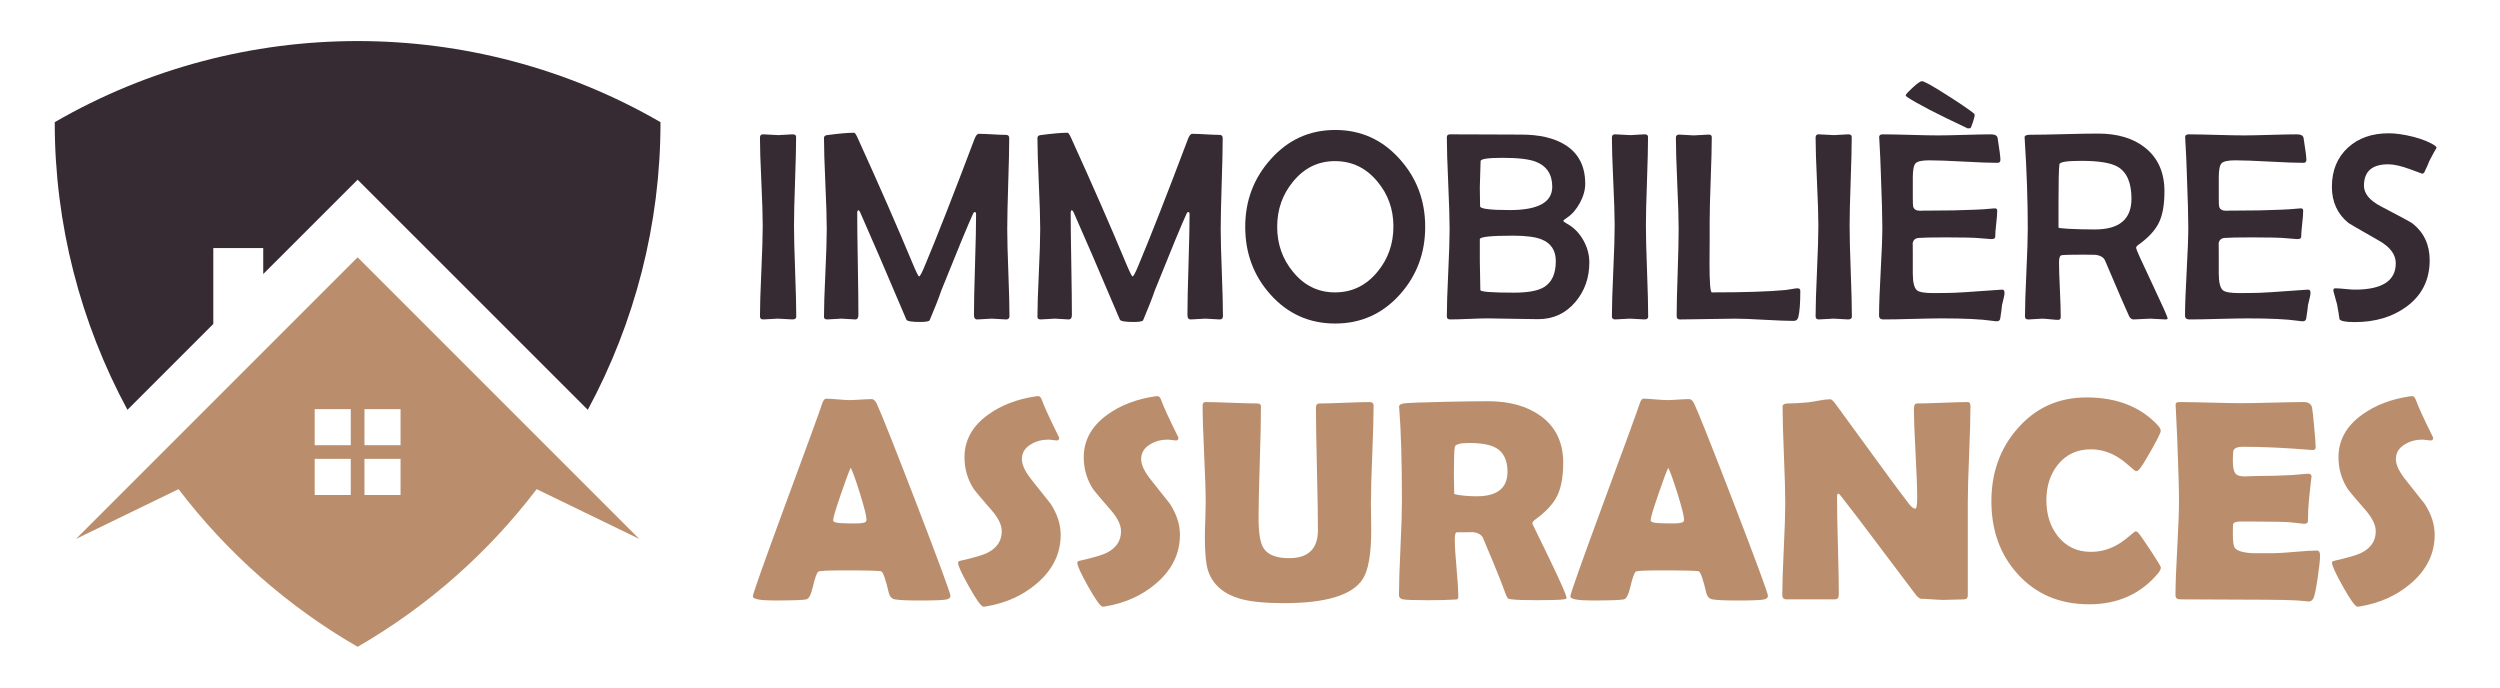
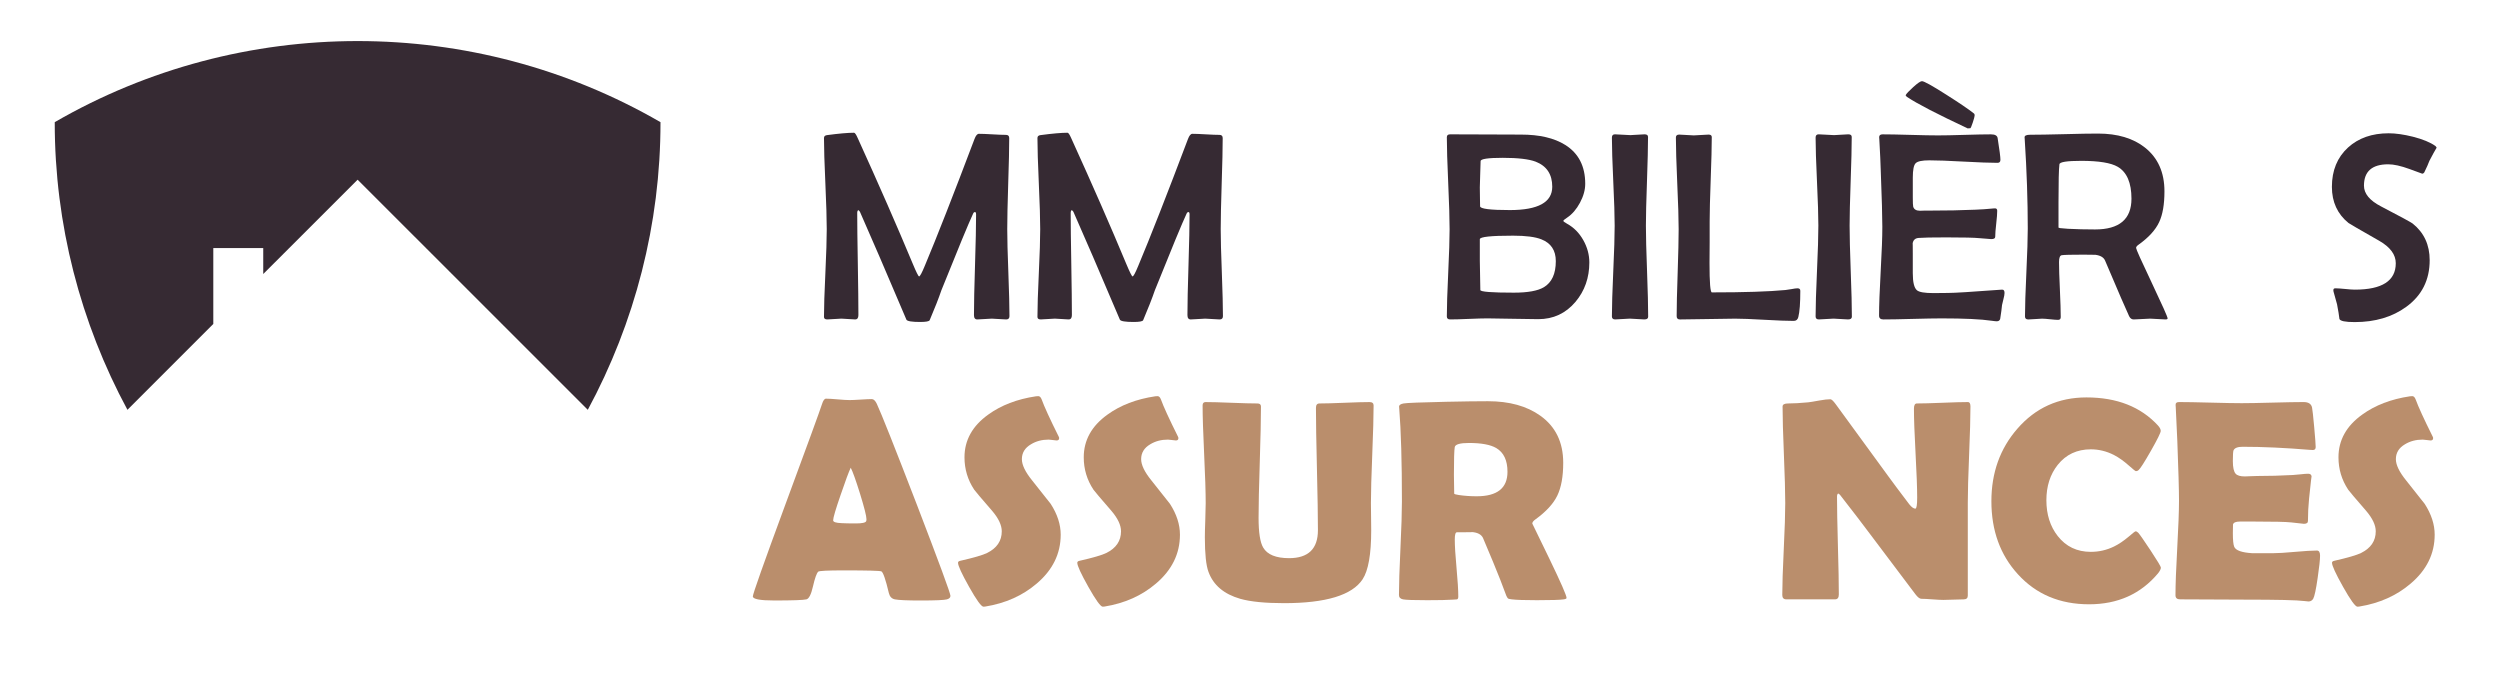
<svg xmlns="http://www.w3.org/2000/svg" version="1.1" id="Layer_1" x="0px" y="0px" width="227.883px" height="62.7px" viewBox="0 0 227.883 62.7" enable-background="new 0 0 227.883 62.7" xml:space="preserve">
  <g>
    <path id="XMLID_3_" fill-rule="evenodd" clip-rule="evenodd" fill="#362A33" d="M60.206,11.135   c-17.034-9.856-38.182-9.856-55.216,0c-0.01,9.296,2.345,18.287,6.627,26.221l7.826-7.826v-6.916h4.552v2.364l8.603-8.598   l20.981,20.976C57.861,29.422,60.216,20.431,60.206,11.135L60.206,11.135z" />
-     <path id="XMLID_5_" fill-rule="evenodd" clip-rule="evenodd" fill="#BA8E6C" d="M28.685,45.12v-3.29h3.289v3.29H28.685z    M6.932,49.121l9.345-4.533c4.37,5.742,9.886,10.657,16.321,14.37c6.435-3.713,11.951-8.628,16.321-14.37l9.345,4.533   L32.598,23.454L6.932,49.121z M33.222,45.12v-3.29h3.289v3.29H33.222z M28.685,40.581v-3.288h3.289v3.288H28.685z M33.222,40.581   v-3.288h3.289v3.288H33.222z" />
  </g>
  <g>
    <g>
      <path fill="#BA8E6C" d="M86.636,54.314c0,0.154-0.107,0.26-0.321,0.32c-0.256,0.068-1.051,0.103-2.384,0.103    c-1.222,0-2.008-0.034-2.359-0.103c-0.29-0.061-0.474-0.252-0.551-0.577c-0.291-1.23-0.518-1.889-0.68-1.975    c-0.137-0.059-1.282-0.09-3.436-0.09c-1.453,0-2.226,0.039-2.32,0.116c-0.146,0.137-0.308,0.594-0.487,1.372    c-0.162,0.708-0.359,1.093-0.589,1.153c-0.291,0.068-1.266,0.103-2.923,0.103c-1.308,0-1.962-0.124-1.962-0.372    c0-0.223,0.966-2.952,2.897-8.191c2.094-5.666,3.231-8.781,3.41-9.345c0.103-0.324,0.222-0.488,0.359-0.488    c0.23,0,0.587,0.021,1.071,0.064c0.482,0.043,0.843,0.064,1.083,0.064c0.23,0,0.57-0.016,1.019-0.045s0.784-0.045,1.007-0.045    c0.162,0,0.312,0.141,0.45,0.424c0.418,0.896,1.64,3.974,3.666,9.229C85.618,51.323,86.636,54.083,86.636,54.314z M77.547,42.635    c-0.18,0.377-0.483,1.192-0.911,2.449c-0.462,1.332-0.692,2.114-0.692,2.345c0,0.154,0.257,0.24,0.769,0.257    c0.265,0.017,0.7,0.026,1.308,0.026c0.564,0,0.876-0.068,0.935-0.205c0.018-0.043,0.025-0.104,0.025-0.18    c0-0.282-0.196-1.06-0.589-2.333C78.008,43.763,77.727,42.977,77.547,42.635z" />
      <path fill="#BA8E6C" d="M96.686,48.737c0,1.735-0.731,3.223-2.192,4.461c-1.282,1.095-2.841,1.791-4.679,2.09    c-0.068,0.008-0.124,0.014-0.167,0.014c-0.196,0-0.633-0.601-1.308-1.802c-0.675-1.2-1.013-1.934-1.013-2.198    c0-0.095,0.064-0.153,0.192-0.18c1.239-0.282,2.06-0.521,2.461-0.718c0.89-0.444,1.334-1.102,1.334-1.974    c0-0.556-0.291-1.176-0.872-1.859c-1.009-1.162-1.556-1.808-1.641-1.936c-0.59-0.889-0.885-1.872-0.885-2.949    c0-1.563,0.722-2.862,2.167-3.896c1.179-0.854,2.628-1.41,4.345-1.666c0.095-0.009,0.167-0.014,0.219-0.014    c0.128,0,0.23,0.104,0.308,0.309c0.223,0.624,0.739,1.752,1.551,3.384c0.025,0.052,0.039,0.095,0.039,0.128    c0,0.146-0.078,0.219-0.231,0.219c-0.068,0-0.184-0.014-0.346-0.039s-0.287-0.039-0.372-0.039c-0.615,0-1.153,0.142-1.615,0.424    c-0.555,0.325-0.834,0.777-0.834,1.359c0,0.521,0.309,1.162,0.923,1.922c1.087,1.367,1.654,2.085,1.705,2.153    C96.382,46.87,96.686,47.806,96.686,48.737z" />
      <path fill="#BA8E6C" d="M107.556,48.737c0,1.735-0.73,3.223-2.192,4.461c-1.281,1.095-2.841,1.791-4.679,2.09    c-0.068,0.008-0.124,0.014-0.167,0.014c-0.195,0-0.632-0.601-1.308-1.802c-0.675-1.2-1.012-1.934-1.012-2.198    c0-0.095,0.063-0.153,0.192-0.18c1.239-0.282,2.059-0.521,2.461-0.718c0.889-0.444,1.333-1.102,1.333-1.974    c0-0.556-0.29-1.176-0.871-1.859c-1.009-1.162-1.557-1.808-1.642-1.936c-0.589-0.889-0.885-1.872-0.885-2.949    c0-1.563,0.722-2.862,2.167-3.896c1.179-0.854,2.628-1.41,4.345-1.666c0.096-0.009,0.168-0.014,0.219-0.014    c0.129,0,0.23,0.104,0.308,0.309c0.223,0.624,0.739,1.752,1.552,3.384c0.025,0.052,0.038,0.095,0.038,0.128    c0,0.146-0.077,0.219-0.231,0.219c-0.068,0-0.184-0.014-0.346-0.039s-0.286-0.039-0.372-0.039c-0.615,0-1.153,0.142-1.615,0.424    c-0.555,0.325-0.833,0.777-0.833,1.359c0,0.521,0.308,1.162,0.923,1.922c1.086,1.367,1.654,2.085,1.705,2.153    C107.252,46.87,107.556,47.806,107.556,48.737z" />
      <path fill="#BA8E6C" d="M124.99,48.34c0,2.179-0.261,3.666-0.782,4.46c-0.956,1.453-3.346,2.18-7.165,2.18    c-1.727,0-3.056-0.133-3.986-0.396c-1.488-0.428-2.454-1.244-2.897-2.449c-0.222-0.59-0.333-1.641-0.333-3.153    c0-0.351,0.012-0.872,0.038-1.563c0.026-0.692,0.038-1.21,0.038-1.551c0-0.993-0.047-2.479-0.141-4.462s-0.141-3.465-0.141-4.448    c0-0.205,0.09-0.308,0.27-0.308c0.521,0,1.309,0.021,2.364,0.064c1.056,0.042,1.844,0.063,2.365,0.063    c0.214,0,0.321,0.094,0.321,0.282c0,1.129-0.037,2.818-0.109,5.069c-0.073,2.252-0.109,3.942-0.109,5.07    c0,1.343,0.141,2.248,0.423,2.718c0.376,0.641,1.162,0.962,2.359,0.962c1.752,0,2.628-0.851,2.628-2.552    c0-1.238-0.031-3.098-0.09-5.576c-0.061-2.479-0.09-4.337-0.09-5.576c0-0.265,0.107-0.397,0.32-0.397    c0.504,0,1.265-0.021,2.282-0.063c1.017-0.043,1.777-0.064,2.281-0.064c0.247,0,0.372,0.103,0.372,0.308    c0,0.983-0.041,2.466-0.122,4.448s-0.122,3.469-0.122,4.462c0,0.272,0.004,0.685,0.014,1.236    C124.986,47.654,124.99,48.067,124.99,48.34z" />
      <path fill="#BA8E6C" d="M142.797,54.505c0,0.061-0.086,0.104-0.257,0.129c-0.325,0.051-1.141,0.076-2.448,0.076    c-1.119,0-1.88-0.025-2.282-0.076c-0.188-0.025-0.294-0.047-0.32-0.064c-0.052-0.025-0.11-0.111-0.179-0.256    c-0.129-0.334-0.316-0.829-0.564-1.487c-0.333-0.854-0.855-2.115-1.564-3.782c-0.153-0.333-0.509-0.517-1.063-0.55    c0.256,0.016-0.185,0.025-1.32,0.025c-0.129,0-0.192,0.217-0.192,0.653c0,0.581,0.053,1.448,0.16,2.603    c0.106,1.153,0.16,2.021,0.16,2.603c0,0.145-0.038,0.23-0.115,0.256c-0.12,0.008-0.239,0.018-0.359,0.025    c-0.504,0.034-1.29,0.051-2.358,0.051c-1.222,0-1.957-0.025-2.205-0.076s-0.371-0.184-0.371-0.397    c0-0.939,0.045-2.359,0.135-4.256c0.09-1.897,0.135-3.32,0.135-4.269c0-3.615-0.082-6.436-0.244-8.461l-0.014-0.18    c-0.008-0.146,0.127-0.243,0.404-0.295s1.584-0.103,3.916-0.153c1.581-0.035,2.842-0.051,3.782-0.051    c1.948,0,3.537,0.439,4.769,1.319c1.393,0.992,2.089,2.423,2.089,4.295c0,1.247-0.18,2.243-0.538,2.987    c-0.359,0.743-1.021,1.465-1.986,2.165c-0.197,0.137-0.295,0.266-0.295,0.385c0-0.008,0.521,1.064,1.563,3.219    C142.276,53.095,142.797,54.284,142.797,54.505z M137.412,43.007c0-1.043-0.342-1.765-1.024-2.166    c-0.53-0.309-1.359-0.462-2.487-0.462c-0.812,0-1.244,0.124-1.295,0.372c-0.052,0.29-0.077,1.128-0.077,2.513    c0,0.195,0.004,0.486,0.013,0.87c0.009,0.386,0.013,0.672,0.013,0.86c0,0.043,0.137,0.085,0.41,0.127    c0.521,0.078,1.069,0.116,1.641,0.116C136.478,45.238,137.412,44.494,137.412,43.007z" />
-       <path fill="#BA8E6C" d="M161.155,54.314c0,0.154-0.107,0.26-0.321,0.32c-0.256,0.068-1.052,0.103-2.385,0.103    c-1.222,0-2.008-0.034-2.358-0.103c-0.291-0.061-0.474-0.252-0.552-0.577c-0.29-1.23-0.517-1.889-0.679-1.975    c-0.137-0.059-1.282-0.09-3.436-0.09c-1.453,0-2.227,0.039-2.32,0.116c-0.146,0.137-0.308,0.594-0.487,1.372    c-0.162,0.708-0.359,1.093-0.59,1.153c-0.29,0.068-1.264,0.103-2.922,0.103c-1.308,0-1.962-0.124-1.962-0.372    c0-0.223,0.965-2.952,2.896-8.191c2.095-5.666,3.23-8.781,3.41-9.345c0.104-0.324,0.223-0.488,0.359-0.488    c0.231,0,0.587,0.021,1.07,0.064c0.482,0.043,0.844,0.064,1.083,0.064c0.23,0,0.571-0.016,1.02-0.045    c0.449-0.029,0.783-0.045,1.006-0.045c0.163,0,0.312,0.141,0.448,0.424c0.42,0.896,1.642,3.974,3.667,9.229    C160.137,51.323,161.155,54.083,161.155,54.314z M152.066,42.635c-0.18,0.377-0.483,1.192-0.911,2.449    c-0.461,1.332-0.692,2.114-0.692,2.345c0,0.154,0.257,0.24,0.77,0.257c0.265,0.017,0.701,0.026,1.308,0.026    c0.564,0,0.876-0.068,0.937-0.205c0.016-0.043,0.025-0.104,0.025-0.18c0-0.282-0.197-1.06-0.591-2.333    C152.527,43.763,152.244,42.977,152.066,42.635z" />
      <path fill="#BA8E6C" d="M179.613,37.046c0,0.974-0.04,2.438-0.121,4.39c-0.082,1.953-0.121,3.422-0.121,4.403v8.449    c0,0.23-0.125,0.346-0.373,0.346c-0.204,0-0.515,0.008-0.929,0.025c-0.415,0.018-0.725,0.025-0.93,0.025    c-0.223,0-0.556-0.018-0.999-0.051c-0.445-0.034-0.778-0.051-1.001-0.051c-0.154,0-0.337-0.143-0.551-0.424    c-0.615-0.829-1.999-2.666-4.153-5.513c-0.59-0.794-1.487-1.965-2.692-3.512c-0.034-0.051-0.099-0.104-0.192-0.154    c-0.068,0.061-0.102,0.154-0.102,0.282c0,0.991,0.027,2.479,0.082,4.461c0.057,1.983,0.084,3.47,0.084,4.461    c0,0.299-0.115,0.449-0.346,0.449h-4.437c-0.247,0-0.371-0.133-0.371-0.397c0-0.924,0.045-2.316,0.135-4.18s0.135-3.26,0.135-4.19    c0-0.983-0.041-2.454-0.122-4.411c-0.082-1.957-0.121-3.422-0.121-4.396c0-0.188,0.166-0.282,0.499-0.282    c0.496,0,1.106-0.034,1.834-0.103c0.17-0.018,0.508-0.072,1.013-0.166c0.427-0.078,0.765-0.115,1.012-0.115    c0.103,0,0.261,0.145,0.475,0.436l4.781,6.551c0.428,0.589,1.072,1.453,1.936,2.589c0.214,0.265,0.398,0.397,0.552,0.397    c0.11,0,0.167-0.333,0.167-1c0-0.897-0.05-2.248-0.148-4.051c-0.098-1.803-0.146-3.158-0.146-4.063    c0-0.316,0.09-0.475,0.269-0.475c0.514,0,1.286-0.021,2.32-0.063c1.034-0.043,1.808-0.064,2.321-0.064    C179.532,36.649,179.613,36.782,179.613,37.046z" />
      <path fill="#BA8E6C" d="M196.97,51.737c0,0.137-0.09,0.316-0.27,0.538c-1.572,1.872-3.662,2.808-6.269,2.808    c-2.666,0-4.828-0.91-6.486-2.73c-1.615-1.761-2.423-3.982-2.423-6.665c0-2.599,0.79-4.804,2.372-6.615    c1.648-1.897,3.747-2.847,6.294-2.847c2.77,0,4.939,0.851,6.512,2.552c0.172,0.188,0.257,0.354,0.257,0.5    c0,0.162-0.298,0.765-0.891,1.808c-0.594,1.042-0.968,1.628-1.122,1.756c-0.068,0.068-0.154,0.103-0.256,0.103    c-0.043,0-0.257-0.171-0.642-0.513c-0.461-0.41-0.915-0.73-1.358-0.961c-0.675-0.342-1.376-0.513-2.103-0.513    c-1.256,0-2.261,0.47-3.013,1.41c-0.692,0.871-1.038,1.947-1.038,3.23c0,1.298,0.346,2.388,1.038,3.269    c0.752,0.957,1.757,1.436,3.013,1.436c0.743,0,1.449-0.162,2.115-0.487c0.437-0.214,0.88-0.512,1.334-0.897    c0.375-0.324,0.585-0.486,0.628-0.486c0.085,0,0.17,0.047,0.256,0.141c0.137,0.154,0.509,0.688,1.115,1.602    C196.657,51.122,196.97,51.643,196.97,51.737z" />
      <path fill="#BA8E6C" d="M211.481,50.647c0,0.368-0.072,1.043-0.218,2.026c-0.153,1.067-0.291,1.705-0.41,1.91    c-0.102,0.162-0.244,0.243-0.423,0.243c-0.077,0-0.205-0.013-0.385-0.039c-0.624-0.085-2.444-0.128-5.461-0.128    c-0.657,0-1.637-0.004-2.936-0.013c-1.3-0.009-2.273-0.013-2.923-0.013c-0.281,0-0.423-0.124-0.423-0.372    c0-0.957,0.053-2.395,0.16-4.313c0.106-1.919,0.161-3.356,0.161-4.313c0-0.975-0.053-2.791-0.154-5.448    c-0.025-0.684-0.073-1.705-0.142-3.064l-0.013-0.179c-0.018-0.197,0.09-0.295,0.32-0.295c0.633,0,1.584,0.018,2.853,0.051    c1.27,0.035,2.22,0.052,2.853,0.052c0.624,0,1.563-0.017,2.82-0.052c1.256-0.033,2.195-0.051,2.819-0.051    c0.444,0,0.7,0.166,0.771,0.499c0.041,0.197,0.107,0.794,0.197,1.789s0.135,1.6,0.135,1.814c0,0.179-0.085,0.269-0.256,0.269    c-0.051,0-0.141-0.004-0.27-0.013c-2.272-0.188-4.315-0.281-6.128-0.281c-0.452,0-0.729,0.105-0.833,0.319    c-0.043,0.103-0.064,0.432-0.064,0.987c0,0.581,0.086,0.966,0.258,1.153c0.145,0.162,0.422,0.244,0.833,0.244    c0.084,0,0.252-0.006,0.499-0.02c0.248-0.012,0.453-0.02,0.615-0.02c1.077,0,2.167-0.029,3.27-0.09    c0.094-0.008,0.328-0.029,0.704-0.063c0.291-0.034,0.521-0.052,0.692-0.052c0.205,0,0.309,0.1,0.309,0.295    c0-0.18-0.078,0.475-0.23,1.962c-0.069,0.684-0.104,1.368-0.104,2.051c0,0.172-0.124,0.256-0.372,0.256l-1.153-0.127    c-0.487-0.053-1.598-0.078-3.332-0.078h-1.359c-0.351,0-0.556,0.086-0.615,0.257c-0.009,0.043-0.014,0.308-0.014,0.795    c0,0.649,0.043,1.068,0.129,1.256c0.145,0.326,0.692,0.518,1.641,0.577c-0.018,0,0.607,0,1.871,0c0.453,0,1.126-0.04,2.02-0.122    c0.894-0.08,1.563-0.121,2.007-0.121C211.387,50.186,211.481,50.34,211.481,50.647z" />
      <path fill="#BA8E6C" d="M221.929,48.737c0,1.735-0.73,3.223-2.192,4.461c-1.281,1.095-2.841,1.791-4.679,2.09    c-0.068,0.008-0.124,0.014-0.167,0.014c-0.195,0-0.632-0.601-1.308-1.802c-0.675-1.2-1.013-1.934-1.013-2.198    c0-0.095,0.064-0.153,0.193-0.18c1.239-0.282,2.059-0.521,2.46-0.718c0.89-0.444,1.334-1.102,1.334-1.974    c0-0.556-0.29-1.176-0.871-1.859c-1.009-1.162-1.557-1.808-1.642-1.936c-0.589-0.889-0.885-1.872-0.885-2.949    c0-1.563,0.722-2.862,2.167-3.896c1.179-0.854,2.628-1.41,4.345-1.666c0.096-0.009,0.168-0.014,0.219-0.014    c0.128,0,0.23,0.104,0.308,0.309c0.223,0.624,0.739,1.752,1.551,3.384c0.026,0.052,0.039,0.095,0.039,0.128    c0,0.146-0.077,0.219-0.231,0.219c-0.068,0-0.184-0.014-0.346-0.039s-0.286-0.039-0.372-0.039c-0.615,0-1.153,0.142-1.615,0.424    c-0.555,0.325-0.833,0.777-0.833,1.359c0,0.521,0.308,1.162,0.923,1.922c1.086,1.367,1.654,2.085,1.705,2.153    C221.625,46.87,221.929,47.806,221.929,48.737z" />
    </g>
    <g>
-       <path fill="#362A33" d="M72.581,28.866c0,0.168-0.117,0.251-0.349,0.251c-0.145,0-0.365-0.011-0.661-0.036    c-0.297-0.023-0.517-0.037-0.662-0.037c-0.152,0-0.377,0.013-0.673,0.037c-0.298,0.025-0.518,0.036-0.663,0.036    c-0.199,0-0.3-0.092-0.3-0.276c0-0.914,0.042-2.291,0.126-4.131c0.084-1.839,0.125-3.221,0.125-4.143    c0-0.89-0.042-2.227-0.125-4.011c-0.085-1.785-0.126-3.122-0.126-4.012c0-0.2,0.092-0.3,0.276-0.3    c0.153,0,0.385,0.011,0.698,0.036c0.313,0.023,0.549,0.037,0.71,0.037c0.144,0,0.36-0.013,0.648-0.037    c0.289-0.024,0.505-0.036,0.65-0.036c0.208,0,0.313,0.081,0.313,0.241c0,0.897-0.032,2.245-0.096,4.04    c-0.063,1.797-0.096,3.144-0.096,4.042c0,0.922,0.035,2.305,0.103,4.149C72.547,26.561,72.581,27.943,72.581,28.866z" />
      <path fill="#362A33" d="M92.016,28.818c0,0.201-0.101,0.3-0.302,0.3c-0.144,0-0.363-0.011-0.654-0.036    c-0.293-0.023-0.512-0.037-0.657-0.037c-0.144,0-0.363,0.013-0.66,0.037c-0.297,0.025-0.519,0.036-0.662,0.036    c-0.2,0-0.301-0.131-0.301-0.396c0-1.018,0.031-2.545,0.097-4.583c0.064-2.036,0.096-3.563,0.096-4.582    c0-0.152-0.031-0.228-0.096-0.228c-0.072,0-0.129,0.044-0.169,0.132c-0.409,0.874-1.375,3.207-2.897,6.999    c-0.248,0.73-0.606,1.641-1.07,2.731c-0.058,0.105-0.346,0.157-0.866,0.157c-0.753,0-1.17-0.069-1.251-0.205    c-0.272-0.651-0.66-1.56-1.166-2.731c-0.666-1.587-1.688-3.952-3.067-7.096c-0.024-0.055-0.077-0.111-0.156-0.168    c-0.064,0.048-0.096,0.138-0.096,0.265c0,1.034,0.018,2.585,0.055,4.653c0.035,2.069,0.053,3.621,0.053,4.655    c0,0.265-0.099,0.396-0.3,0.396c-0.136,0-0.345-0.011-0.625-0.036c-0.28-0.023-0.488-0.037-0.625-0.037    c-0.145,0-0.359,0.013-0.644,0.037c-0.285,0.025-0.499,0.036-0.643,0.036c-0.2,0-0.301-0.076-0.301-0.228    c0-0.891,0.042-2.223,0.127-3.999c0.083-1.776,0.125-3.109,0.125-4c0-0.922-0.042-2.307-0.125-4.154    c-0.084-1.849-0.127-3.234-0.127-4.156c0-0.153,0.093-0.241,0.276-0.264c1.09-0.145,1.912-0.217,2.465-0.217    c0.081,0,0.193,0.165,0.337,0.494c1.94,4.266,3.607,8.074,5.004,11.424c0.328,0.787,0.523,1.179,0.588,1.179    c0.081,0,0.253-0.32,0.518-0.961c1.09-2.598,2.602-6.455,4.534-11.57c0.119-0.313,0.252-0.468,0.396-0.468    c0.273,0,0.685,0.015,1.234,0.048s0.958,0.048,1.231,0.048c0.201,0,0.302,0.096,0.302,0.289c0,0.922-0.03,2.307-0.092,4.156    c-0.059,1.848-0.088,3.232-0.088,4.154c0,0.882,0.033,2.205,0.102,3.969C91.982,26.625,92.016,27.943,92.016,28.818z" />
      <path fill="#362A33" d="M111.475,28.818c0,0.201-0.101,0.3-0.302,0.3c-0.144,0-0.364-0.011-0.654-0.036    c-0.293-0.023-0.512-0.037-0.657-0.037c-0.144,0-0.363,0.013-0.66,0.037c-0.298,0.025-0.519,0.036-0.662,0.036    c-0.2,0-0.301-0.131-0.301-0.396c0-1.018,0.031-2.545,0.097-4.583c0.063-2.036,0.096-3.563,0.096-4.582    c0-0.152-0.032-0.228-0.096-0.228c-0.072,0-0.129,0.044-0.169,0.132c-0.409,0.874-1.375,3.207-2.897,6.999    c-0.25,0.73-0.606,1.641-1.07,2.731c-0.058,0.105-0.346,0.157-0.866,0.157c-0.753,0-1.172-0.069-1.251-0.205    c-0.272-0.651-0.661-1.56-1.167-2.731c-0.666-1.587-1.687-3.952-3.067-7.096c-0.023-0.055-0.075-0.111-0.155-0.168    c-0.065,0.048-0.097,0.138-0.097,0.265c0,1.034,0.018,2.585,0.055,4.653c0.035,2.069,0.054,3.621,0.054,4.655    c0,0.265-0.1,0.396-0.301,0.396c-0.136,0-0.345-0.011-0.625-0.036c-0.28-0.023-0.488-0.037-0.626-0.037    c-0.144,0-0.358,0.013-0.644,0.037c-0.284,0.025-0.499,0.036-0.643,0.036c-0.201,0-0.301-0.076-0.301-0.228    c0-0.891,0.042-2.223,0.126-3.999c0.084-1.776,0.126-3.109,0.126-4c0-0.922-0.042-2.307-0.126-4.154    c-0.084-1.849-0.126-3.234-0.126-4.156c0-0.153,0.093-0.241,0.276-0.264c1.089-0.145,1.912-0.217,2.466-0.217    c0.079,0,0.192,0.165,0.336,0.494c1.941,4.266,3.608,8.074,5.003,11.424c0.33,0.787,0.525,1.179,0.59,1.179    c0.08,0,0.253-0.32,0.517-0.961c1.091-2.598,2.603-6.455,4.535-11.57c0.119-0.313,0.252-0.468,0.396-0.468    c0.273,0,0.685,0.015,1.234,0.048s0.958,0.048,1.231,0.048c0.201,0,0.302,0.096,0.302,0.289c0,0.922-0.03,2.307-0.092,4.156    c-0.059,1.848-0.089,3.232-0.089,4.154c0,0.882,0.034,2.205,0.103,3.969C111.441,26.625,111.475,27.943,111.475,28.818z" />
-       <path fill="#362A33" d="M129.911,20.675c0,2.382-0.762,4.43-2.285,6.145c-1.588,1.781-3.56,2.671-5.917,2.671    c-2.366,0-4.337-0.886-5.916-2.658c-1.525-1.709-2.287-3.761-2.287-6.158c0-2.373,0.771-4.421,2.312-6.146    c1.586-1.788,3.551-2.682,5.892-2.682c2.349,0,4.317,0.894,5.904,2.682C129.146,16.246,129.911,18.294,129.911,20.675z     M127.014,20.64c0-1.571-0.49-2.939-1.469-4.102c-1.025-1.235-2.313-1.852-3.86-1.852c-1.53,0-2.806,0.625-3.824,1.875    c-0.963,1.171-1.442,2.542-1.442,4.114c0,1.563,0.479,2.931,1.442,4.102c1.019,1.251,2.294,1.875,3.824,1.875    c1.557,0,2.846-0.625,3.873-1.875C126.529,23.606,127.014,22.227,127.014,20.64z" />
      <path fill="#362A33" d="M144.873,23.923c0,1.394-0.423,2.593-1.264,3.595c-0.89,1.051-2.021,1.575-3.392,1.575    c-0.514,0-1.285-0.011-2.315-0.035c-1.029-0.024-1.802-0.037-2.314-0.037c-0.377,0-0.944,0.017-1.702,0.048    c-0.757,0.033-1.325,0.048-1.702,0.048c-0.2,0-0.3-0.092-0.3-0.276c0-0.881,0.042-2.207,0.126-3.975    c0.084-1.769,0.126-3.093,0.126-3.975c0-0.93-0.042-2.326-0.126-4.19c-0.084-1.865-0.126-3.262-0.126-4.192    c0-0.176,0.1-0.264,0.3-0.264c0.713,0,1.788,0.004,3.224,0.011c1.435,0.008,2.514,0.012,3.235,0.012    c1.685,0,3.026,0.313,4.029,0.939c1.219,0.761,1.827,1.943,1.827,3.547c0,0.554-0.16,1.129-0.48,1.727s-0.71,1.048-1.167,1.353    c-0.232,0.152-0.349,0.252-0.349,0.3s0.116,0.137,0.349,0.265c0.609,0.336,1.099,0.832,1.468,1.485    C144.688,22.539,144.873,23.217,144.873,23.923z M141.493,17.02c0-1.131-0.506-1.893-1.517-2.285    c-0.607-0.231-1.606-0.349-2.995-0.349c-1.346,0-2.019,0.1-2.019,0.301c0,0.265-0.014,0.661-0.037,1.19    c-0.024,0.53-0.035,0.931-0.035,1.203c0,0.185,0.004,0.468,0.011,0.854c0.009,0.386,0.013,0.674,0.013,0.867    c0,0.231,0.905,0.348,2.719,0.348C140.206,19.148,141.493,18.439,141.493,17.02z M141.817,23.803c0-0.978-0.437-1.641-1.31-1.985    c-0.554-0.224-1.415-0.336-2.586-0.336c-2.02,0-3.03,0.107-3.03,0.324v1.973c0,0.287,0.008,0.729,0.023,1.322    c0.016,0.595,0.024,1.039,0.024,1.335c0,0.081,0.256,0.141,0.77,0.181c0.513,0.04,1.273,0.06,2.284,0.06    c1.268,0,2.178-0.165,2.731-0.493C141.452,25.75,141.817,24.957,141.817,23.803z" />
      <path fill="#362A33" d="M150.236,28.866c0,0.168-0.115,0.251-0.348,0.251c-0.145,0-0.366-0.011-0.662-0.036    c-0.296-0.023-0.517-0.037-0.661-0.037c-0.152,0-0.377,0.013-0.675,0.037c-0.295,0.025-0.516,0.036-0.66,0.036    c-0.2,0-0.3-0.092-0.3-0.276c0-0.914,0.042-2.291,0.125-4.131c0.085-1.839,0.127-3.221,0.127-4.143    c0-0.89-0.042-2.227-0.127-4.011c-0.083-1.785-0.125-3.122-0.125-4.012c0-0.2,0.092-0.3,0.276-0.3    c0.151,0,0.385,0.011,0.697,0.036c0.313,0.023,0.55,0.037,0.709,0.037c0.144,0,0.361-0.013,0.649-0.037    c0.288-0.024,0.506-0.036,0.65-0.036c0.208,0,0.313,0.081,0.313,0.241c0,0.897-0.033,2.245-0.096,4.04    c-0.065,1.797-0.098,3.144-0.098,4.042c0,0.922,0.034,2.305,0.104,4.149C150.202,26.561,150.236,27.943,150.236,28.866z" />
      <path fill="#362A33" d="M164.104,26.508c0,1.123-0.061,1.92-0.181,2.394c-0.057,0.232-0.197,0.349-0.422,0.349    c-0.593,0-1.483-0.035-2.67-0.102c-1.187-0.068-2.075-0.103-2.669-0.103c-0.562,0-1.4,0.013-2.514,0.037    c-1.114,0.025-1.952,0.036-2.514,0.036c-0.201,0-0.301-0.099-0.301-0.3c0-0.875,0.029-2.192,0.091-3.958    c0.059-1.764,0.09-3.087,0.09-3.969c0-0.93-0.042-2.322-0.128-4.179c-0.082-1.855-0.124-3.249-0.124-4.179    c0-0.176,0.099-0.265,0.301-0.265c0.144,0,0.364,0.012,0.66,0.036c0.297,0.024,0.522,0.037,0.674,0.037    c0.144,0,0.369-0.012,0.673-0.037c0.305-0.023,0.53-0.036,0.674-0.036c0.192,0,0.289,0.077,0.289,0.229    c0,0.851-0.033,2.129-0.097,3.837c-0.063,1.707-0.096,2.991-0.096,3.847c0,0.418,0,1.052,0,1.901    c-0.009,0.851-0.013,1.484-0.013,1.9c0,1.78,0.072,2.67,0.216,2.67c2.96,0,5.191-0.073,6.7-0.216    c0.072-0.008,0.256-0.036,0.554-0.083c0.24-0.048,0.424-0.073,0.554-0.073C164.019,26.28,164.104,26.356,164.104,26.508z" />
      <path fill="#362A33" d="M168.804,28.866c0,0.168-0.116,0.251-0.349,0.251c-0.144,0-0.363-0.011-0.66-0.036    c-0.297-0.023-0.519-0.037-0.662-0.037c-0.151,0-0.376,0.013-0.673,0.037c-0.297,0.025-0.518,0.036-0.662,0.036    c-0.201,0-0.3-0.092-0.3-0.276c0-0.914,0.042-2.291,0.126-4.131c0.084-1.839,0.126-3.221,0.126-4.143    c0-0.89-0.042-2.227-0.126-4.011c-0.084-1.785-0.126-3.122-0.126-4.012c0-0.2,0.092-0.3,0.276-0.3    c0.152,0,0.385,0.011,0.697,0.036c0.313,0.023,0.549,0.037,0.71,0.037c0.144,0,0.36-0.013,0.648-0.037    c0.29-0.024,0.506-0.036,0.649-0.036c0.208,0,0.313,0.081,0.313,0.241c0,0.897-0.032,2.245-0.097,4.04    c-0.064,1.797-0.096,3.144-0.096,4.042c0,0.922,0.033,2.305,0.102,4.149C168.771,26.561,168.804,27.943,168.804,28.866z" />
      <path fill="#362A33" d="M182.719,26.7c0,0.128-0.03,0.313-0.096,0.554c-0.071,0.306-0.116,0.489-0.132,0.554    c-0.024,0.289-0.08,0.708-0.168,1.262c-0.04,0.144-0.146,0.216-0.313,0.216c-0.08,0-0.232-0.015-0.457-0.048    c-0.987-0.145-2.515-0.216-4.581-0.216c-0.587,0-1.469,0.017-2.647,0.048c-1.177,0.033-2.059,0.048-2.646,0.048    c-0.264,0-0.396-0.116-0.396-0.349c0-0.897,0.048-2.247,0.148-4.046c0.102-1.801,0.15-3.149,0.15-4.047    c0-0.914-0.047-2.618-0.144-5.111c-0.016-0.642-0.06-1.6-0.132-2.875l-0.013-0.168c-0.008-0.185,0.097-0.276,0.313-0.276    c0.562,0,1.403,0.015,2.527,0.048c1.121,0.033,1.964,0.048,2.524,0.048c0.536,0,1.341-0.015,2.411-0.048s1.874-0.048,2.411-0.048    c0.378,0,0.582,0.116,0.614,0.349c0.168,1.059,0.253,1.716,0.253,1.972c0,0.185-0.089,0.276-0.266,0.276    c-0.68,0-1.713-0.038-3.096-0.114c-1.385-0.076-2.424-0.114-3.121-0.114c-0.658,0-1.073,0.088-1.245,0.266    c-0.174,0.175-0.259,0.613-0.259,1.31v1.792c0,0.49,0.012,0.774,0.036,0.854c0.071,0.249,0.28,0.373,0.625,0.373    c0.096,0,0.232-0.004,0.408-0.013c0.186,0,0.322,0,0.41,0c1.57,0,2.981-0.027,4.232-0.083c0.488-0.017,1.066-0.056,1.732-0.121    c0.169-0.016,0.252,0.056,0.252,0.217c0,0.256-0.029,0.649-0.09,1.178c-0.061,0.529-0.091,0.926-0.091,1.191    c0,0.145-0.119,0.216-0.359,0.216c-0.097,0-0.453-0.027-1.072-0.084c-0.448-0.048-1.458-0.072-3.029-0.072    c-1.322,0-2.161,0.017-2.514,0.049c-0.32,0.023-0.505,0.191-0.554,0.505c0.008-0.056,0.013,0.253,0.013,0.926v1.78    c0,0.833,0.127,1.354,0.385,1.563c0.199,0.169,0.701,0.254,1.503,0.254l1.323-0.013c0.561,0,2.137-0.096,4.727-0.289l0.18-0.011    C182.639,26.385,182.719,26.484,182.719,26.7z M179.99,10.561c0,0.072-0.057,0.279-0.169,0.619    c-0.112,0.341-0.188,0.512-0.229,0.512c-0.176,0-0.244,0.008-0.204,0.024c-2.805-1.315-4.662-2.277-5.567-2.886    c-0.032-0.024-0.072-0.072-0.12-0.145c0.072-0.145,0.306-0.395,0.703-0.751c0.396-0.358,0.66-0.535,0.786-0.535    c0.194,0,0.931,0.409,2.214,1.227c1.178,0.746,2.017,1.314,2.515,1.708C179.982,10.381,180.005,10.457,179.99,10.561z" />
      <path fill="#362A33" d="M197.585,29.022c0,0.064-0.064,0.096-0.192,0.096c-0.152,0-0.387-0.011-0.698-0.036    c-0.313-0.023-0.545-0.037-0.697-0.037c-0.17,0-0.419,0.013-0.751,0.037c-0.333,0.025-0.584,0.036-0.753,0.036    c-0.183,0-0.324-0.099-0.42-0.3c-0.258-0.545-0.987-2.234-2.189-5.063c-0.121-0.289-0.412-0.466-0.878-0.529    c-0.104-0.009-0.469-0.013-1.094-0.013c-1.106,0-1.765,0.018-1.974,0.049c-0.168,0.024-0.252,0.229-0.252,0.614    c0,0.56,0.025,1.4,0.079,2.519c0.051,1.118,0.077,1.954,0.077,2.508c0,0.168-0.079,0.253-0.24,0.253    c-0.16,0-0.403-0.019-0.728-0.055c-0.325-0.035-0.571-0.054-0.739-0.054c-0.138,0-0.346,0.013-0.626,0.037    c-0.279,0.025-0.489,0.036-0.625,0.036c-0.201,0-0.301-0.092-0.301-0.276c0-0.89,0.042-2.227,0.126-4.01    c0.084-1.785,0.127-3.122,0.127-4.012c0-2.533-0.092-5.235-0.276-8.105l-0.014-0.193c-0.008-0.16,0.161-0.241,0.506-0.241    c0.689,0,1.722-0.018,3.097-0.053c1.376-0.038,2.403-0.055,3.086-0.055c1.778,0,3.205,0.425,4.281,1.275    c1.187,0.938,1.779,2.269,1.779,3.993c0,1.186-0.16,2.12-0.481,2.801c-0.336,0.722-0.963,1.408-1.875,2.057    c-0.153,0.104-0.229,0.205-0.229,0.301c0,0.112,0.479,1.18,1.438,3.199C197.106,27.82,197.585,28.895,197.585,29.022z     M194.29,18.114c0-1.451-0.417-2.421-1.252-2.91c-0.616-0.361-1.729-0.542-3.331-0.542c-1.299,0-1.961,0.104-1.984,0.313    c-0.057,0.433-0.084,1.592-0.084,3.475v2.297c0.023,0.017,0.077,0.033,0.156,0.048c0.144,0.016,0.38,0.037,0.71,0.06    c0.762,0.04,1.582,0.06,2.466,0.06C193.183,20.916,194.29,19.982,194.29,18.114z" />
-       <path fill="#362A33" d="M210.61,26.7c0,0.128-0.031,0.313-0.097,0.554c-0.071,0.306-0.116,0.489-0.131,0.554    c-0.025,0.289-0.081,0.708-0.169,1.262c-0.04,0.144-0.145,0.216-0.313,0.216c-0.081,0-0.232-0.015-0.457-0.048    c-0.987-0.145-2.515-0.216-4.582-0.216c-0.586,0-1.468,0.017-2.647,0.048c-1.177,0.033-2.06,0.048-2.645,0.048    c-0.265,0-0.397-0.116-0.397-0.349c0-0.897,0.05-2.247,0.15-4.046c0.1-1.801,0.149-3.149,0.149-4.047    c0-0.914-0.048-2.618-0.144-5.111c-0.015-0.642-0.059-1.6-0.133-2.875l-0.012-0.168c-0.008-0.185,0.097-0.276,0.313-0.276    c0.563,0,1.403,0.015,2.527,0.048c1.122,0.033,1.963,0.048,2.525,0.048c0.536,0,1.341-0.015,2.41-0.048    c1.071-0.033,1.874-0.048,2.412-0.048c0.376,0,0.582,0.116,0.612,0.349c0.17,1.059,0.253,1.716,0.253,1.972    c0,0.185-0.088,0.276-0.264,0.276c-0.682,0-1.714-0.038-3.098-0.114c-1.384-0.076-2.423-0.114-3.121-0.114    c-0.656,0-1.071,0.088-1.244,0.266c-0.173,0.175-0.258,0.613-0.258,1.31v1.792c0,0.49,0.011,0.774,0.036,0.854    c0.071,0.249,0.28,0.373,0.625,0.373c0.096,0,0.232-0.004,0.407-0.013c0.185,0,0.322,0,0.41,0c1.57,0,2.981-0.027,4.233-0.083    c0.488-0.017,1.065-0.056,1.732-0.121c0.168-0.016,0.252,0.056,0.252,0.217c0,0.256-0.03,0.649-0.09,1.178    c-0.062,0.529-0.091,0.926-0.091,1.191c0,0.145-0.119,0.216-0.36,0.216c-0.097,0-0.452-0.027-1.071-0.084    c-0.449-0.048-1.46-0.072-3.03-0.072c-1.323,0-2.16,0.017-2.515,0.049c-0.319,0.023-0.503,0.191-0.553,0.505    c0.009-0.056,0.014,0.253,0.014,0.926v1.78c0,0.833,0.126,1.354,0.385,1.563c0.198,0.169,0.7,0.254,1.503,0.254l1.322-0.013    c0.561,0,2.137-0.096,4.727-0.289l0.181-0.011C210.53,26.385,210.61,26.484,210.61,26.7z" />
      <path fill="#362A33" d="M222.108,13.459c-0.161,0.264-0.38,0.665-0.661,1.203c-0.09,0.248-0.244,0.602-0.47,1.06    c-0.048,0.07-0.112,0.107-0.191,0.107c0.007,0-0.38-0.142-1.162-0.426c-0.781-0.285-1.426-0.427-1.93-0.427    c-1.475,0-2.212,0.649-2.212,1.948c0,0.722,0.516,1.351,1.551,1.888c1.739,0.906,2.702,1.428,2.886,1.563    c1.035,0.826,1.553,1.94,1.553,3.344c0,1.796-0.71,3.211-2.13,4.246c-1.273,0.93-2.843,1.394-4.702,1.394    c-0.865,0-1.331-0.096-1.395-0.289c-0.032-0.305-0.105-0.75-0.217-1.335c-0.065-0.24-0.166-0.602-0.301-1.083    c-0.024-0.073-0.035-0.14-0.035-0.204c0-0.112,0.059-0.168,0.179-0.168c0.193,0,0.488,0.021,0.885,0.059    c0.397,0.042,0.695,0.062,0.896,0.062c2.485,0,3.729-0.802,3.729-2.406c0-0.786-0.501-1.467-1.504-2.044    c-1.829-1.042-2.763-1.584-2.803-1.624c-1.01-0.818-1.515-1.916-1.515-3.295c0-1.492,0.489-2.686,1.468-3.583    c0.954-0.867,2.188-1.3,3.703-1.3c0.642,0,1.379,0.105,2.213,0.313c0.905,0.232,1.587,0.513,2.046,0.842    C222.028,13.335,222.067,13.387,222.108,13.459z" />
    </g>
  </g>
</svg>